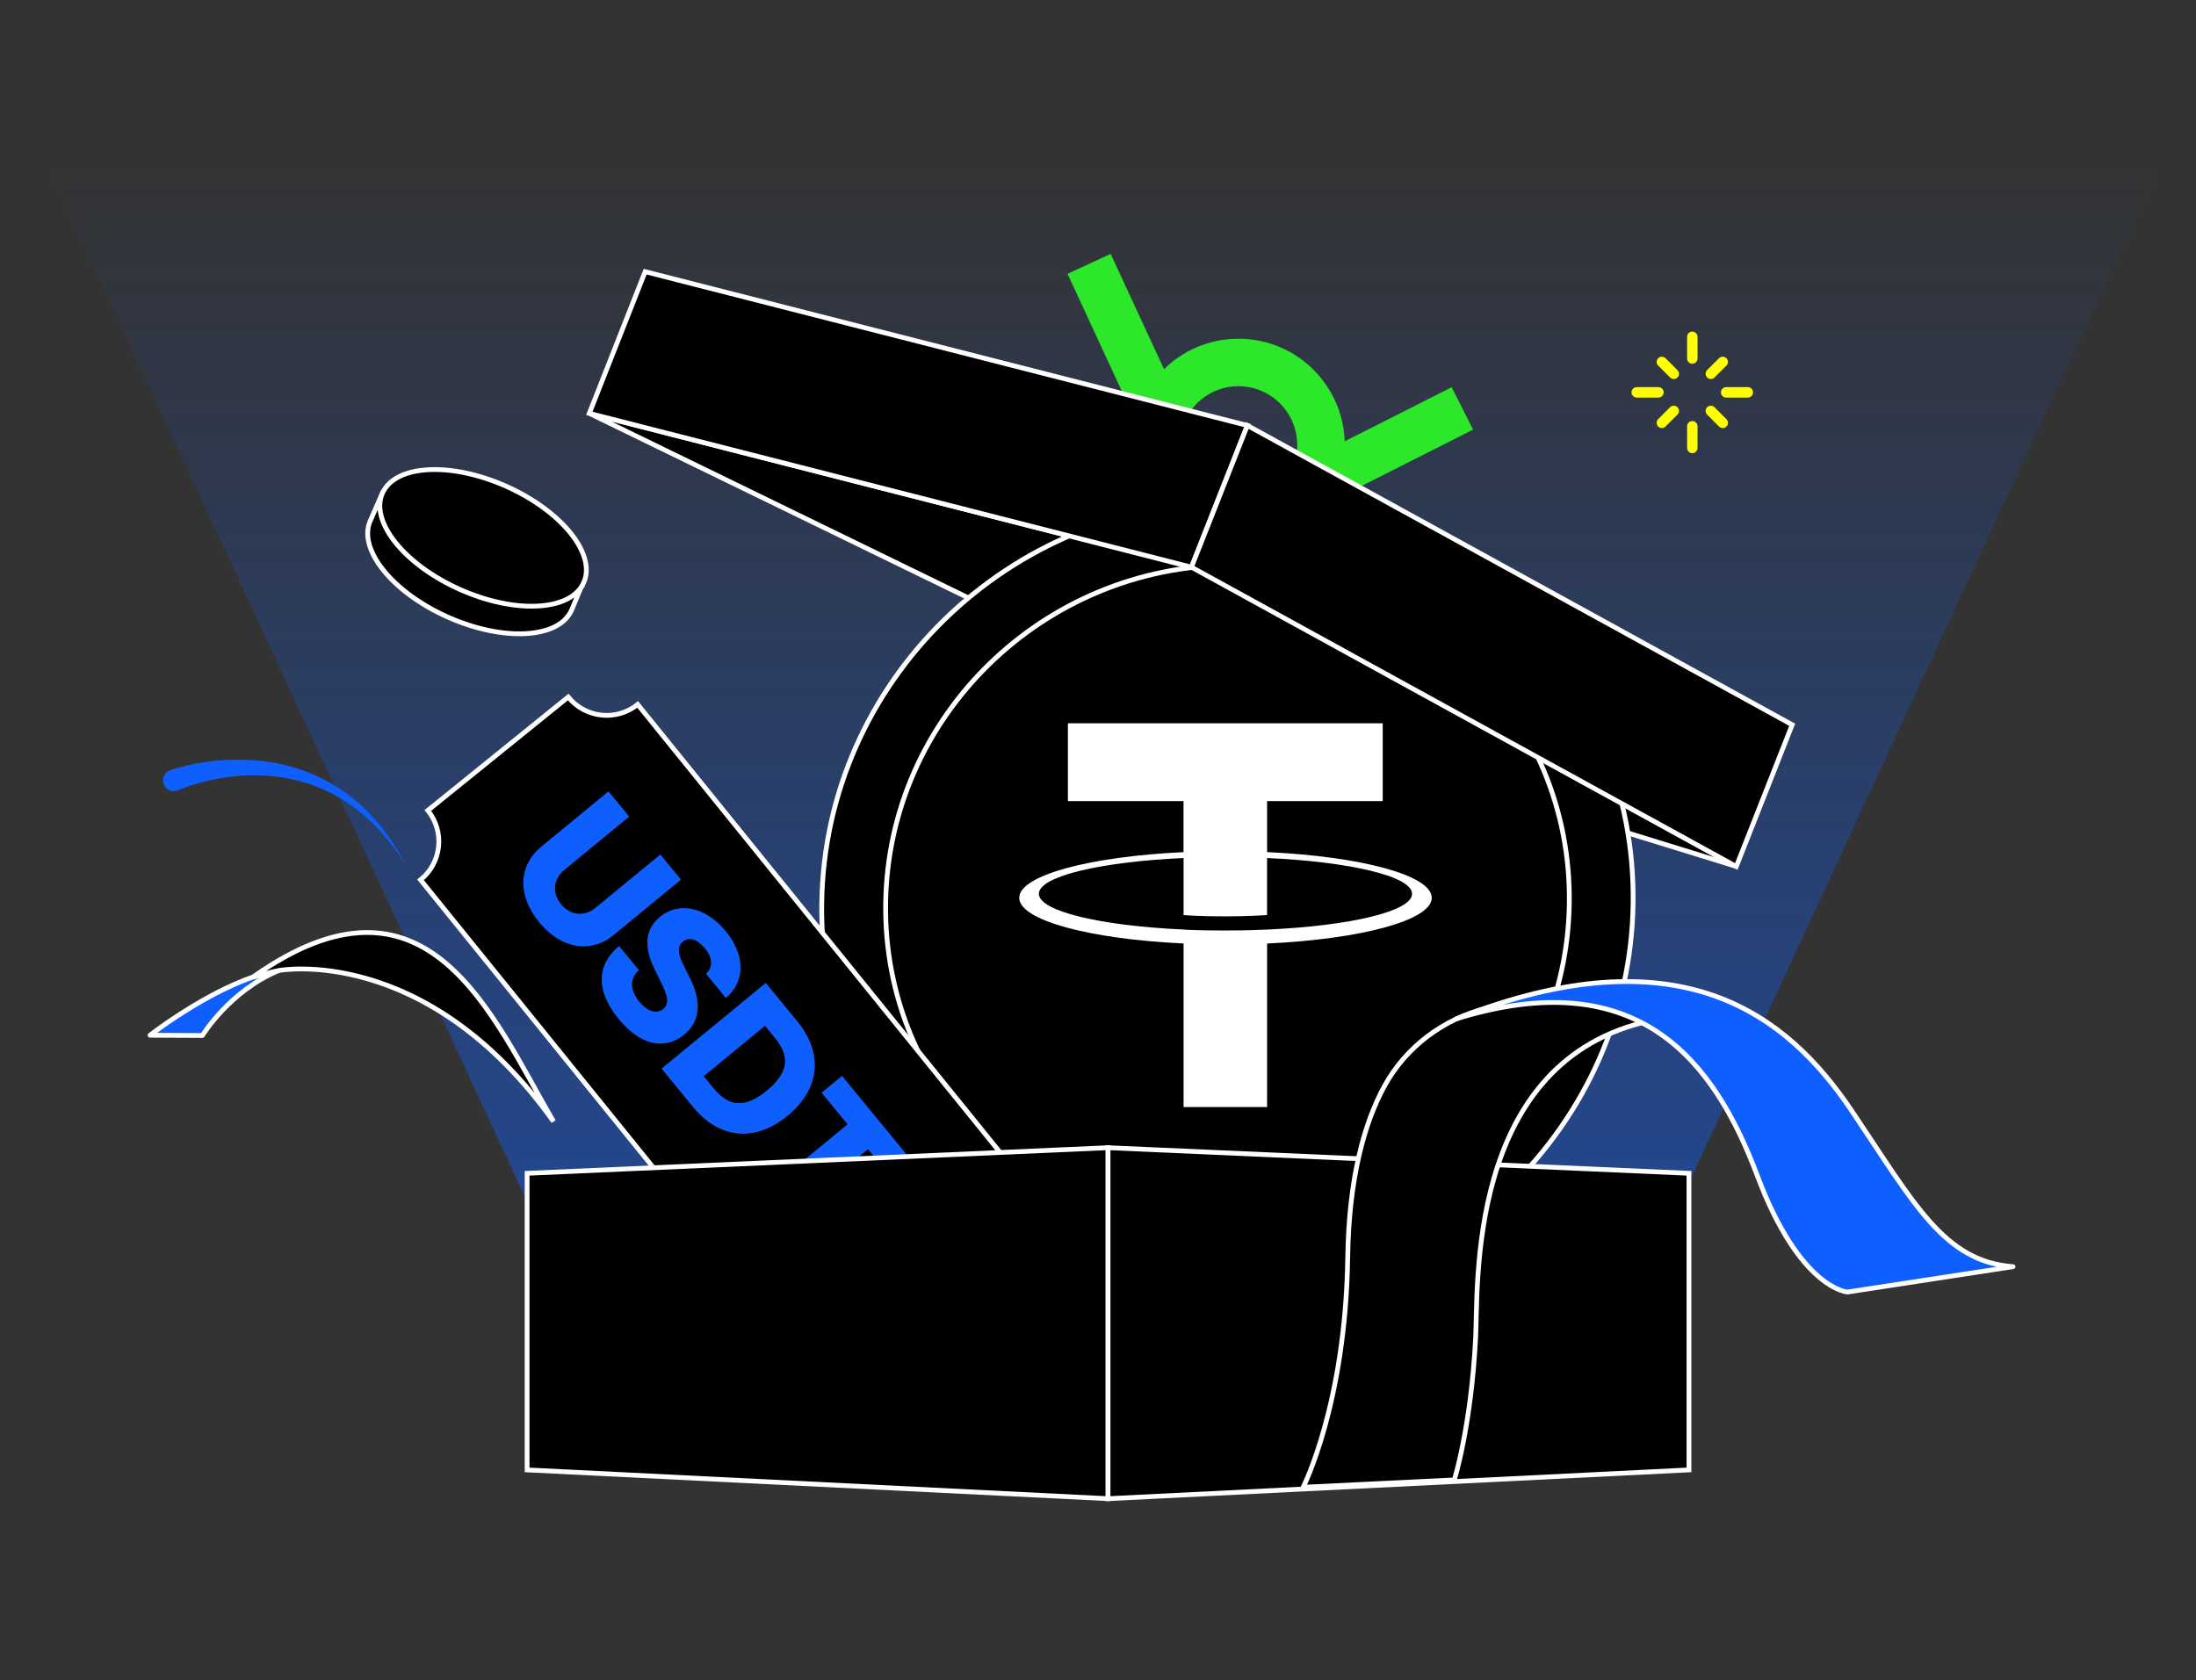
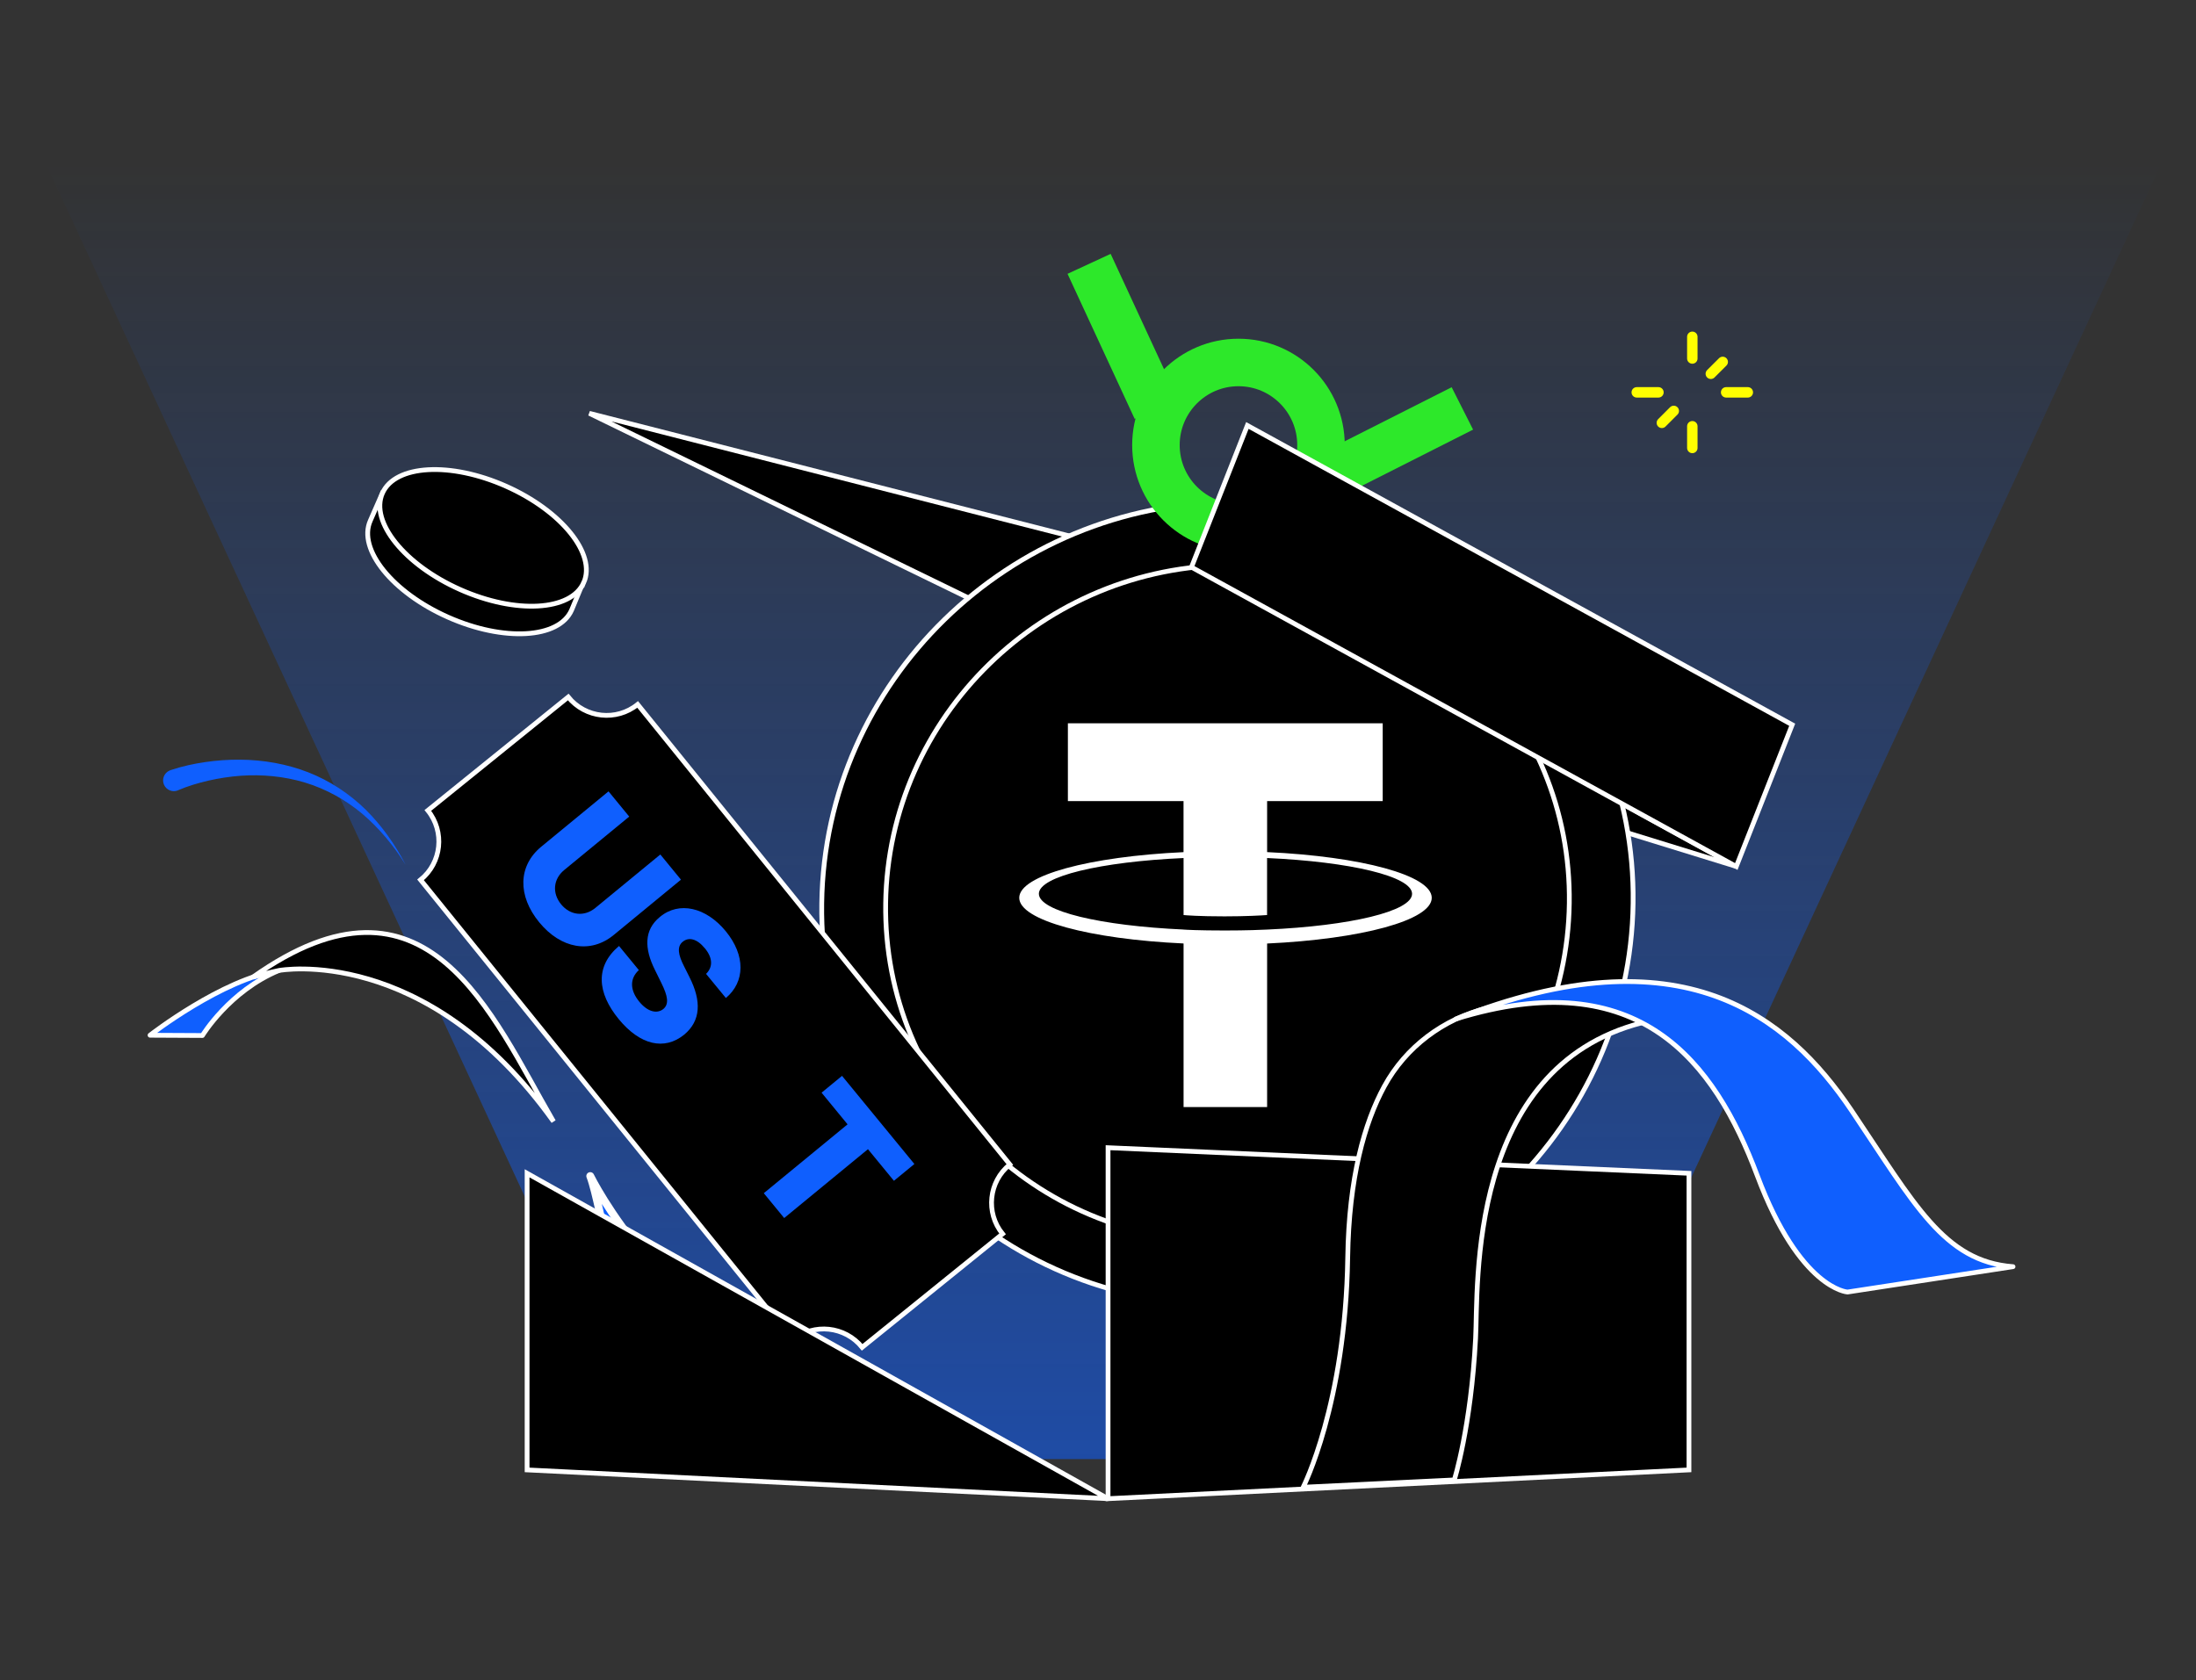
<svg xmlns="http://www.w3.org/2000/svg" width="230" height="176" viewBox="0 0 230 176" fill="none">
  <rect x="0" y="0" width="230" height="176" fill="#333333" stroke="none" />
  <g clip-path="url(#clip0_22457_3373)">
    <path opacity="0.6" d="M1.48 9.973H229.693L163.462 152.853H67.711L1.48 9.973Z" fill="url(#paint0_linear_22457_3373)" />
    <path d="M177.247 35.283V37.556" stroke="#FFFF00" stroke-width="1.094" stroke-miterlimit="10" stroke-linecap="round" />
    <path d="M177.247 44.655V46.927" stroke="#FFFF00" stroke-width="1.094" stroke-miterlimit="10" stroke-linecap="round" />
    <path d="M183.058 41.102H180.789" stroke="#FFFF00" stroke-width="1.094" stroke-miterlimit="10" stroke-linecap="round" />
    <path d="M173.698 41.102H171.428" stroke="#FFFF00" stroke-width="1.094" stroke-miterlimit="10" stroke-linecap="round" />
    <path d="M180.431 37.914L179.184 39.156" stroke="#FFFF00" stroke-width="1.094" stroke-miterlimit="10" stroke-linecap="round" />
    <path d="M175.303 43.048L174.056 44.296" stroke="#FFFF00" stroke-width="1.094" stroke-miterlimit="10" stroke-linecap="round" />
-     <path d="M174.056 37.914L175.303 39.156" stroke="#FFFF00" stroke-width="1.094" stroke-miterlimit="10" stroke-linecap="round" />
-     <path d="M179.184 43.048L180.431 44.296" stroke="#FFFF00" stroke-width="1.094" stroke-miterlimit="10" stroke-linecap="round" />
    <path d="M17.849 80.684C19.105 80.262 20.266 80.018 21.488 79.836C22.699 79.66 23.925 79.57 25.146 79.583C27.591 79.6 30.032 80.029 32.294 80.91C34.554 81.8 36.607 83.155 38.314 84.832C40.014 86.52 41.384 88.478 42.469 90.568C41.222 88.569 39.707 86.75 37.938 85.248C36.161 83.758 34.105 82.635 31.928 81.976C29.745 81.321 27.452 81.11 25.198 81.268C24.069 81.352 22.95 81.524 21.849 81.773C20.768 82.019 19.636 82.363 18.694 82.768L18.648 82.792C18.076 83.035 17.416 82.77 17.172 82.197C16.929 81.624 17.194 80.963 17.766 80.72C17.794 80.705 17.823 80.69 17.852 80.69L17.849 80.684Z" fill="#0F5FFE" />
    <path d="M181.858 90.769L119.962 71.661L61.722 43.298L124.795 59.416L181.858 90.769Z" fill="black" stroke="white" stroke-width="0.5" />
    <path d="M127.97 136.652C151.435 136.652 170.724 117.839 171.044 94.622C171.37 71.412 152.611 52.599 129.14 52.599C105.669 52.599 86.386 71.412 86.066 94.622C85.74 117.839 104.499 136.652 127.97 136.652Z" fill="black" stroke="white" stroke-width="0.5" />
    <path d="M128.066 130.04C147.841 130.04 164.094 114.184 164.362 94.622C164.637 75.067 148.826 59.211 129.057 59.211C109.288 59.211 93.029 75.067 92.76 94.622C92.485 114.184 108.297 130.04 128.066 130.04Z" fill="black" stroke="white" stroke-width="0.5" />
    <path fill-rule="evenodd" clip-rule="evenodd" d="M123.958 97.381C124.203 97.4 125.472 97.478 128.301 97.478C130.552 97.478 132.149 97.409 132.708 97.381C141.405 96.995 147.895 95.465 147.895 93.636C147.895 91.802 141.405 90.277 132.708 89.886V95.86C132.14 95.901 130.512 95.998 128.26 95.998C125.559 95.998 124.208 95.883 123.962 95.86V89.886C115.284 90.277 108.807 91.807 108.807 93.631C108.807 95.46 115.284 96.986 123.962 97.377H123.953L123.958 97.381ZM123.958 89.27V83.922H111.846V75.769H144.82V83.922H132.713V89.266C142.555 89.721 149.955 91.692 149.955 94.054C149.955 96.416 142.555 98.383 132.713 98.843V115.978H123.962V98.838C114.142 98.383 106.751 96.412 106.751 94.054C106.751 91.697 114.133 89.73 123.962 89.27H123.958Z" fill="white" />
    <path d="M90.3 141.144L105.003 129.262C103.204 127.039 103.55 123.784 105.766 121.99L66.785 73.795C64.566 75.591 61.31 75.239 59.513 73.019L44.809 84.902C46.609 87.125 46.263 90.38 44.047 92.174L83.028 140.369C85.247 138.573 88.502 138.925 90.3 141.144Z" fill="black" stroke="white" stroke-width="0.5" />
    <path d="M71.325 92.15L64.284 97.943C61.844 99.951 58.743 99.381 56.478 96.622C54.196 93.841 54.253 90.704 56.693 88.696L63.734 82.903L65.903 85.545L59.092 91.145C57.956 92.079 57.797 93.55 58.77 94.737C59.737 95.916 61.213 96.05 62.349 95.117L69.16 89.516L71.321 92.152L71.325 92.15Z" fill="#0F5FFE" />
    <path d="M73.82 99.339C72.981 98.316 72.127 98.159 71.527 98.642C70.86 99.154 71.045 100.055 71.644 101.224L72.201 102.339C73.495 104.883 73.399 106.938 71.665 108.385C69.583 110.079 67.032 109.481 64.8 106.76C62.546 104.01 62.308 101.231 64.834 99.099L66.91 101.626C65.91 102.549 65.997 103.766 66.954 104.935C67.826 105.996 68.799 106.241 69.477 105.702C70.079 105.186 69.965 104.38 69.257 102.954L68.588 101.595C67.471 99.352 67.45 97.418 69.11 96.062C71.128 94.374 73.958 95.056 76.01 97.55C78.094 100.09 78.049 102.851 76.027 104.551L73.95 102.024C74.672 101.317 74.668 100.367 73.824 99.337L73.82 99.339Z" fill="#0F5FFE" />
-     <path d="M69.289 111.95L80.204 102.971L83.514 107.006C86.251 110.341 85.899 114.087 82.493 116.887C79.079 119.692 75.334 119.315 72.605 115.986L69.293 111.947L69.289 111.95ZM74.771 114.039C76.282 115.878 77.96 116.188 80.323 114.246C82.671 112.312 82.7 110.602 81.156 108.724L80.123 107.468L73.704 112.744L74.767 114.041L74.771 114.039Z" fill="#0F5FFE" />
    <path d="M88.191 112.707L95.769 121.94L93.626 123.701L90.906 120.388L82.133 127.601L79.996 124.998L88.77 117.785L86.048 114.468L88.191 112.707Z" fill="#0F5FFE" />
    <path d="M15.717 108.452L21.201 108.479C21.201 108.479 24.026 103.807 29.235 101.657C23.257 102.561 15.715 108.446 15.715 108.446L15.717 108.452Z" fill="#0F5FFE" stroke="white" stroke-width="0.5" stroke-linecap="round" stroke-linejoin="round" />
    <path d="M29.231 101.664C29.231 101.664 44.618 98.804 57.974 117.487C51.483 106.31 44.776 89.408 26.478 102.37C27.972 101.918 29.231 101.664 29.231 101.664Z" fill="black" stroke="white" stroke-width="0.5" />
    <path d="M61.823 123.203C61.823 123.203 69.585 139.123 86.406 144.942C77.168 146.273 74.585 148.245 69.323 142.644C64.048 137.03 63.095 126.59 61.817 123.203H61.823Z" fill="#0F5FFE" stroke="white" stroke-width="0.817" stroke-linecap="round" stroke-linejoin="round" />
-     <path d="M116.053 157.001V120.233L55.206 122.915V153.986L116.053 157.001Z" fill="black" stroke="white" stroke-width="0.5" />
+     <path d="M116.053 157.001L55.206 122.915V153.986L116.053 157.001Z" fill="black" stroke="white" stroke-width="0.5" />
    <path d="M116.053 157.001V120.233L176.895 122.915V153.986L116.053 157.001Z" fill="black" stroke="white" stroke-width="0.5" />
    <path d="M152.317 155.036C152.317 155.036 154.062 149.537 154.548 140.217C154.836 134.751 153.602 111.854 171.971 107.143C169.81 103.808 160.354 104.467 155.725 105.613C151.166 106.739 147.234 109.678 144.99 113.8C142.899 117.641 141.275 123.402 141.154 131.736C140.93 147.099 136.486 155.804 136.486 155.804L152.323 155.036H152.317Z" fill="black" stroke="white" stroke-width="0.5" stroke-linecap="round" stroke-linejoin="round" />
    <path d="M210.837 132.696L193.504 135.353C193.504 135.353 188.53 135.09 184.048 123.152C179.566 111.214 171.689 100.793 152.502 106.74C176.159 97.388 187.283 106.49 193.901 116.303C200.512 126.116 203.581 132.146 210.837 132.696Z" fill="#0F5FFE" stroke="white" stroke-width="0.5" stroke-linecap="round" stroke-linejoin="round" />
    <path d="M129.712 55.281C134.486 55.281 138.356 51.406 138.356 46.627C138.356 41.847 134.486 37.972 129.712 37.972C124.938 37.972 121.067 41.847 121.067 46.627C121.067 51.406 124.938 55.281 129.712 55.281Z" stroke="#2DE82A" stroke-width="4.976" stroke-linecap="round" stroke-linejoin="round" />
    <path d="M136.22 51.351L153.163 42.786" stroke="#2DE82A" stroke-width="4.976" stroke-linejoin="round" />
    <path d="M121.1 42.837L114.067 27.641" stroke="#2DE82A" stroke-width="4.976" stroke-linejoin="round" />
-     <path d="M130.645 44.572L124.789 59.416L61.722 43.304L67.572 28.46L130.645 44.572Z" fill="black" stroke="white" stroke-width="0.5" />
    <path d="M187.708 75.925L181.852 90.775L124.789 59.416L130.645 44.572L187.708 75.925Z" fill="black" stroke="white" stroke-width="0.5" />
    <path d="M51.722 53.82C48.677 52.465 45.645 51.911 43.25 52.119L40.068 51.616L38.782 54.555C37.456 57.546 41.102 62.069 46.923 64.653C52.746 67.24 58.538 66.912 59.864 63.921L61.17 60.777L58.667 58.971C57.212 57.057 54.763 55.177 51.718 53.822L51.722 53.82Z" fill="black" stroke="white" stroke-width="0.5" />
    <path d="M61.14 61.034C62.467 58.044 58.821 53.52 52.998 50.933C47.174 48.346 41.382 48.674 40.056 51.665C38.73 54.655 42.375 59.179 48.196 61.762C54.02 64.35 59.812 64.021 61.138 61.03L61.14 61.034Z" fill="black" stroke="white" stroke-width="0.5" />
  </g>
  <defs>
    <linearGradient id="paint0_linear_22457_3373" x1="115.587" y1="17.034" x2="115.587" y2="162.359" gradientUnits="userSpaceOnUse">
      <stop stop-color="#0F5FFE" stop-opacity="0" />
      <stop offset="1" stop-color="#0F5FFE" />
    </linearGradient>
    <clipPath id="clip0_22457_3373">
      <rect width="228.213" height="176" fill="white" transform="translate(0.893)" />
    </clipPath>
  </defs>
</svg>